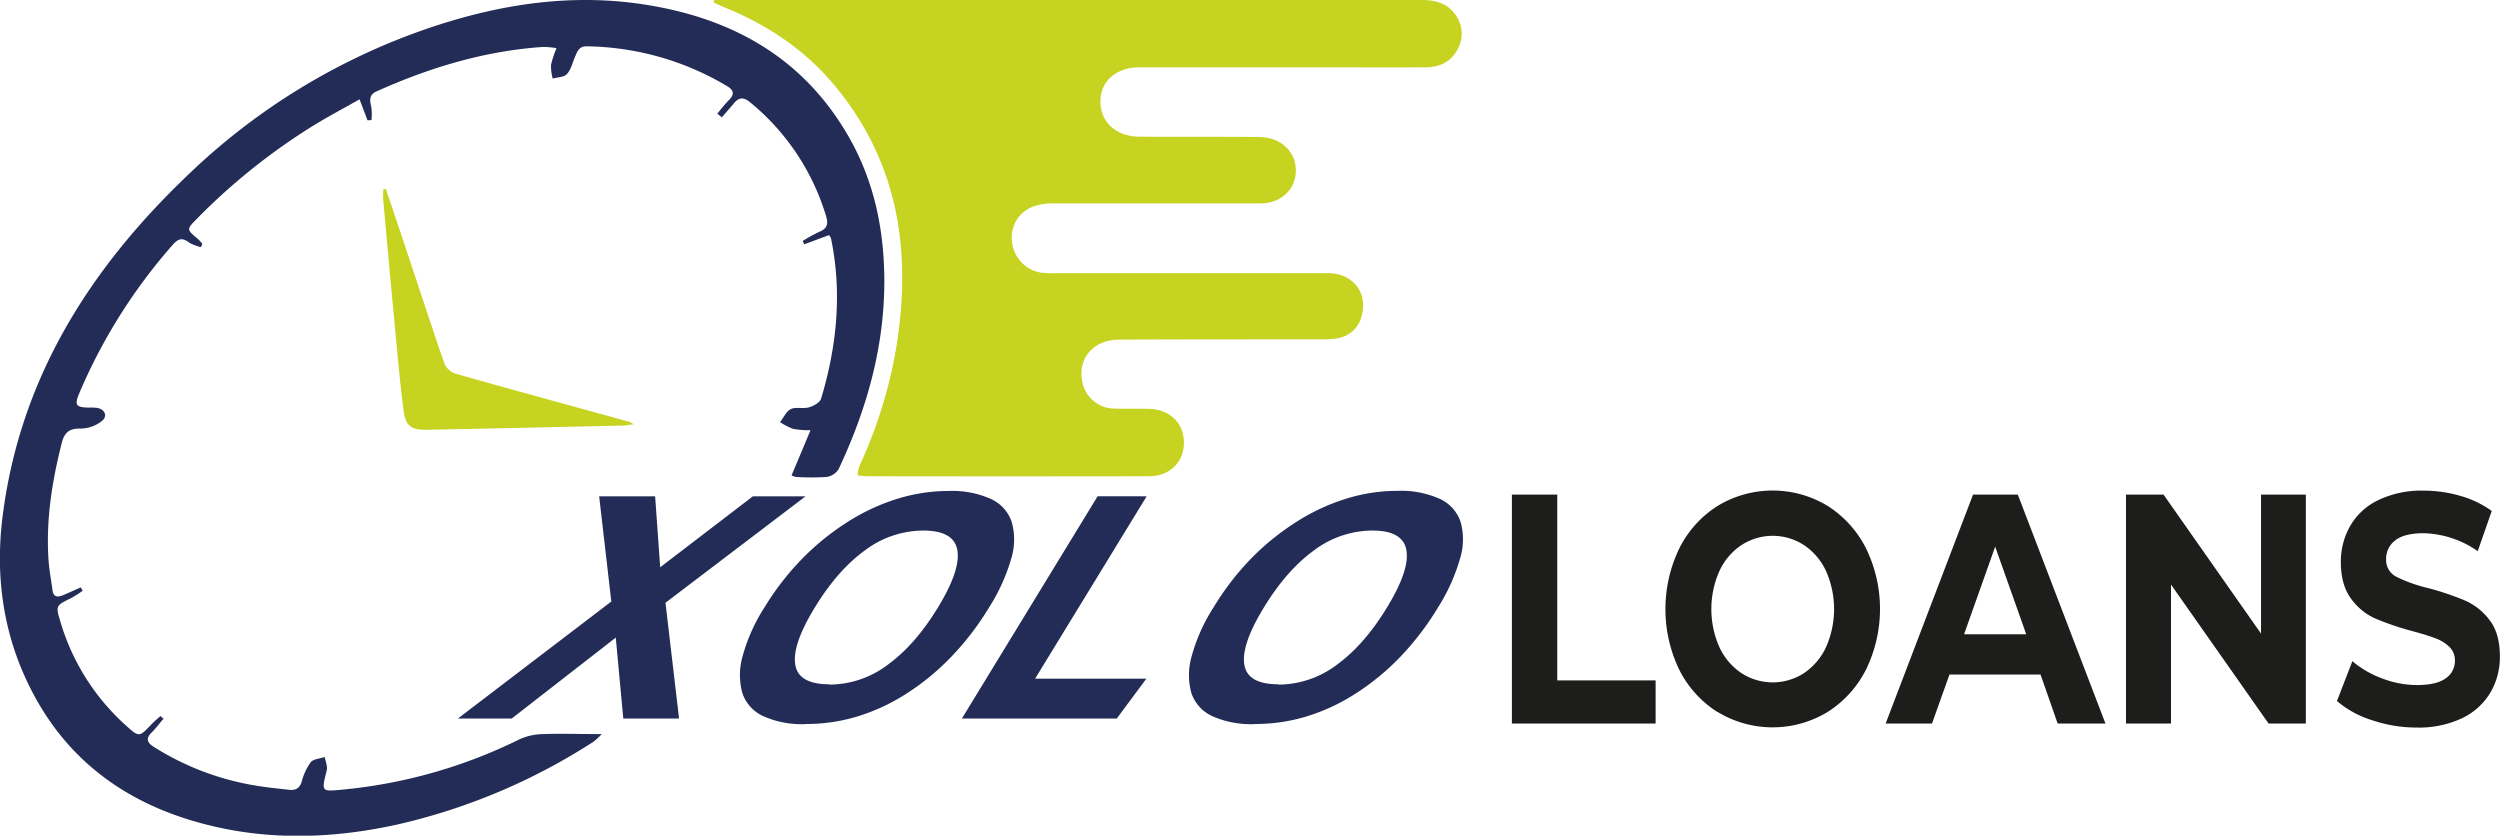
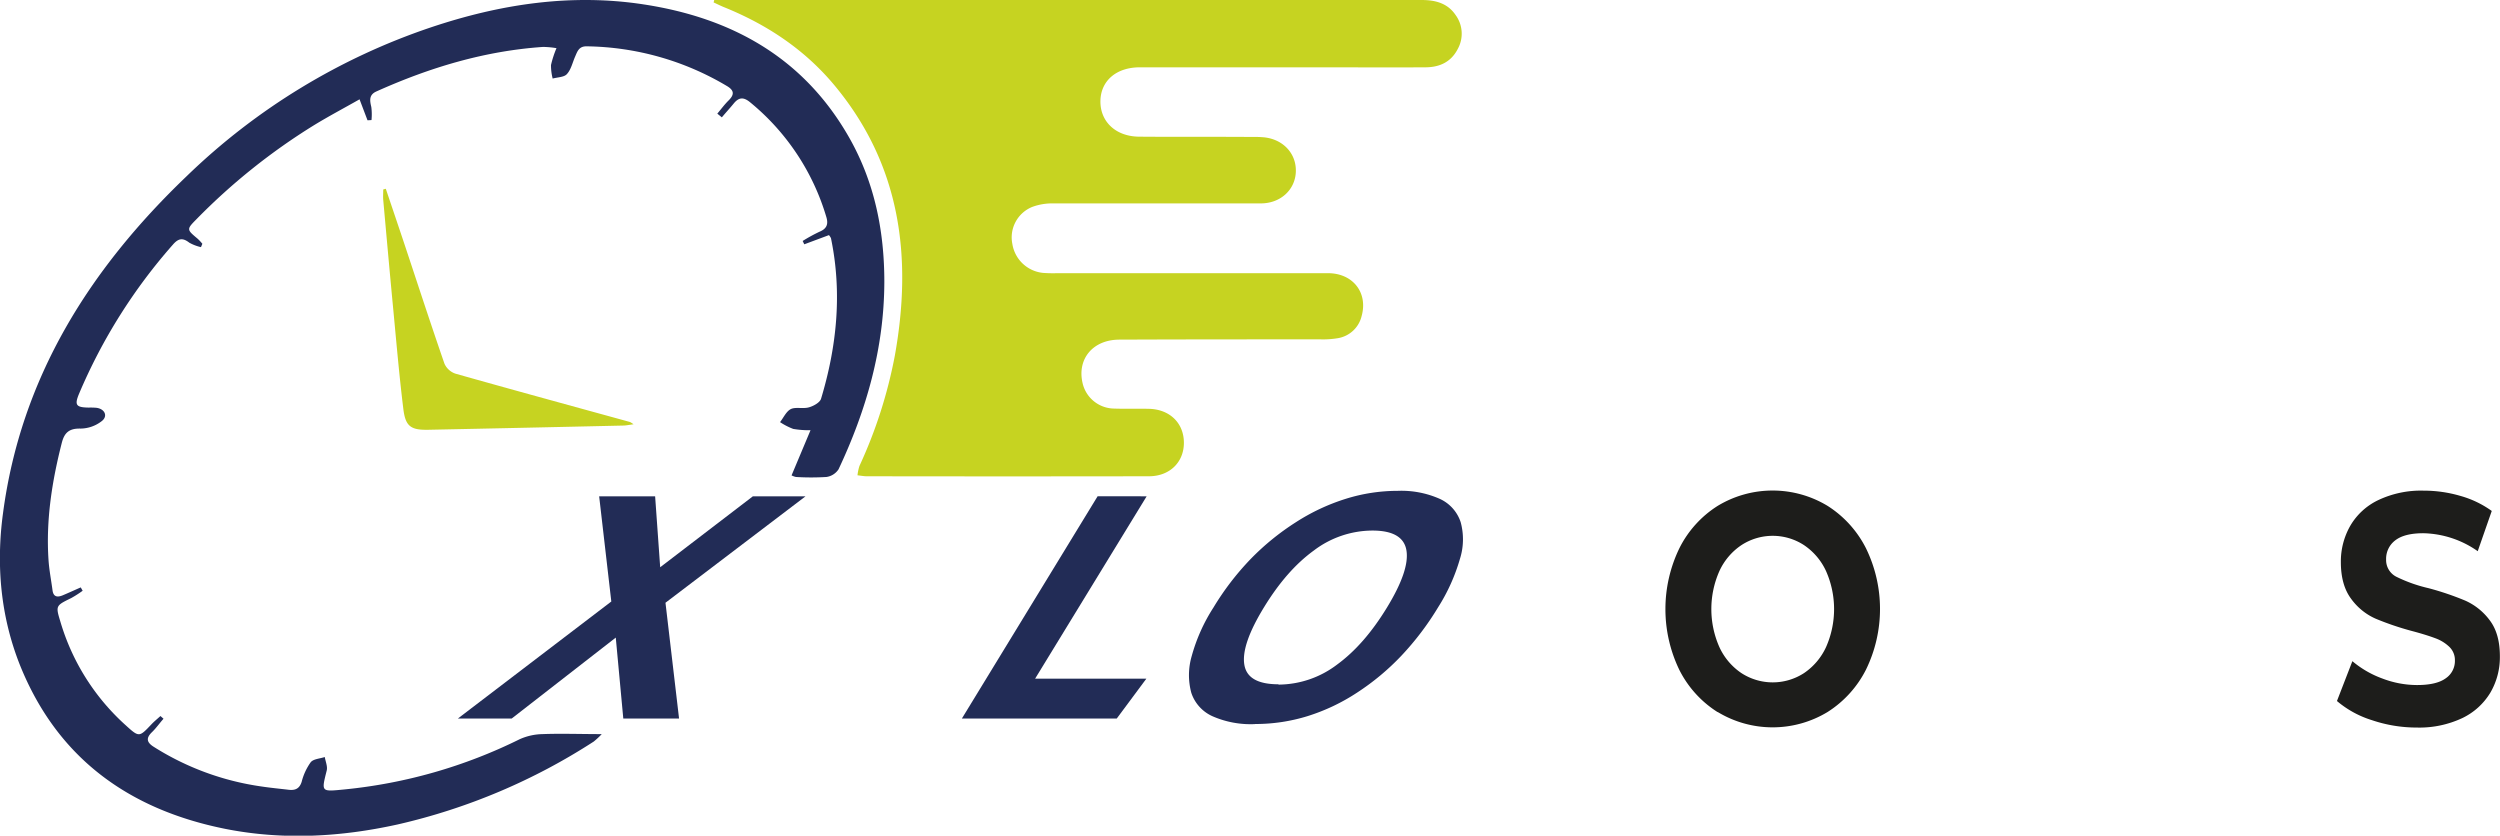
<svg xmlns="http://www.w3.org/2000/svg" viewBox="0 0 627.59 209.79">
  <defs>
    <style>.cls-1{fill:#c6d321;}.cls-2{fill:#222c56;}.cls-3{fill:#1d1d1b;}</style>
  </defs>
  <g id="Layer_2" data-name="Layer 2">
    <g id="Layer_1-2" data-name="Layer 1">
      <path class="cls-1" d="M179.3,0H182Q269.4,0,356.85,0c3.47,0,6.55.79,8.57,3.79a7.92,7.92,0,0,1,.52,8.52c-1.69,3.29-4.58,4.57-8.07,4.59-9,.05-18,0-27,0-14.91,0-29.82,0-44.74,0-5.87,0-9.73,3.35-9.88,8.29-.16,5.27,3.78,9.06,9.68,9.12,9.37.08,18.74,0,28.1.07a29.62,29.62,0,0,1,3.27.09c4.87.5,8.18,4.13,8,8.68s-3.9,7.9-8.76,7.91c-17.37,0-34.74,0-52.11,0a14.52,14.52,0,0,0-5.29.88,8.25,8.25,0,0,0-5,9.31,8.66,8.66,0,0,0,7.75,7.26,34.8,34.8,0,0,0,3.54.07q34,0,67.94,0c6.24,0,10.06,4.87,8.46,10.71a7.37,7.37,0,0,1-6,5.61,22.41,22.41,0,0,1-4.34.29c-16.82,0-33.65,0-50.47.07-6.62,0-10.62,4.79-9.28,10.79a8.22,8.22,0,0,0,7.73,6.51c3,.11,6,0,9,.07,5.2.14,8.71,3.58,8.73,8.49s-3.57,8.43-8.75,8.44q-35.47.06-70.94,0c-.62,0-1.24-.13-2.25-.24a12,12,0,0,1,.49-2.34,118.33,118.33,0,0,0,8.88-27.67c4.44-24.7,1.51-47.83-15.1-67.83-7.47-9-16.94-15.29-27.73-19.66-.9-.36-1.77-.81-2.66-1.21Z" />
      <path class="cls-2" d="M180.07,28.53c.93-1.1,1.79-2.28,2.81-3.29,1.43-1.41,1.53-2.49-.34-3.61a70.48,70.48,0,0,0-35.23-10c-2-.05-2.37,1.3-2.95,2.62-.65,1.48-1,3.22-2.06,4.36-.71.79-2.34.77-3.56,1.11a13.33,13.33,0,0,1-.42-3.39,25.4,25.4,0,0,1,1.38-4.24,22.15,22.15,0,0,0-3.36-.31c-14.69,1-28.51,5.18-41.86,11.18-1.88.85-1.66,2.25-1.27,3.89a14.43,14.43,0,0,1,.05,3.29l-1,.06-2-5.27c-3.93,2.23-7.73,4.24-11.4,6.48A156.26,156.26,0,0,0,49.35,55c-2.55,2.58-2.5,2.61.24,4.91A11.8,11.8,0,0,1,50.8,61.2l-.35.84a10.81,10.81,0,0,1-2.93-1.12c-1.63-1.26-2.7-1.13-4.1.47A137.63,137.63,0,0,0,19.86,98.81c-1.21,2.89-.77,3.46,2.41,3.51a17.34,17.34,0,0,1,1.91.05c2.09.25,3,2.07,1.37,3.34a8.82,8.82,0,0,1-5.32,1.88c-2.84-.07-4.06,1-4.72,3.59-2.46,9.66-4,19.4-3.33,29.4.17,2.53.66,5,1,7.57.21,1.7,1.2,1.85,2.53,1.31,1.53-.64,3-1.32,4.56-2l.48.84a27.12,27.12,0,0,1-2.86,1.83c-3.93,1.93-3.95,1.91-2.71,6a56.38,56.38,0,0,0,16.38,25.94c3.36,3.06,3.39,3,6.44-.22.71-.75,1.51-1.4,2.28-2.1l.77.68c-1,1.13-1.84,2.34-2.89,3.36-1.5,1.45-1.39,2.52.37,3.65a68.49,68.49,0,0,0,27.15,10c2.24.34,4.51.55,6.77.82,1.64.2,2.73-.26,3.28-2A14.58,14.58,0,0,1,78,191.35c.69-.84,2.32-.9,3.53-1.31.19,1.13.74,2.36.49,3.38-1.36,5.45-1.44,5.33,4.42,4.76a127.29,127.29,0,0,0,44-12.6,14.66,14.66,0,0,1,5.72-1.29c4.69-.18,9.4,0,14.9,0a20.51,20.51,0,0,1-2,1.86,153.42,153.42,0,0,1-49.16,20.8c-14.34,3.18-28.88,4-43.33,1.13C32.4,203.24,14.39,190.34,5,166.94.15,154.71-1,141.88.75,128.88,5.25,94.76,22.53,67.5,46.88,44.21A162.77,162.77,0,0,1,108.32,6.82c17.25-5.77,35-8.5,53.16-5.73,22.26,3.38,40.36,13.42,51.77,33.58C219.57,45.86,222,58,222,70.8c-.05,16.59-4.48,32.11-11.49,47a4.35,4.35,0,0,1-3.06,1.94,62.64,62.64,0,0,1-7.63,0,4.59,4.59,0,0,1-1.11-.4L203.47,108a23.27,23.27,0,0,1-4.35-.33,16.65,16.65,0,0,1-3.3-1.7c.89-1.14,1.57-2.73,2.74-3.29s3.09,0,4.54-.43c1.12-.32,2.67-1.17,3-2.1,4-13.25,5.34-26.69,2.5-40.37a4.07,4.07,0,0,0-.5-.76l-6.2,2.31-.4-.84a40.93,40.93,0,0,1,4.25-2.33c1.82-.75,2.23-1.92,1.69-3.68a58.68,58.68,0,0,0-19.18-28.84c-1.71-1.39-2.85-1.16-4.11.39-.95,1.17-2,2.29-2.94,3.43Z" />
      <path class="cls-1" d="M96.85,47.39c1.54,4.58,3.1,9.16,4.63,13.75,3.35,10.06,6.63,20.15,10.1,30.17a4.65,4.65,0,0,0,2.78,2.5c14.56,4.12,29.17,8.1,43.77,12.12a5.78,5.78,0,0,1,.91.58c-1.11.15-1.82.3-2.54.32q-24.52.56-49,1.06c-4.43.09-5.74-.89-6.26-5.33-1-8.12-1.7-16.26-2.47-24.39-.89-9.31-1.72-18.62-2.56-27.94-.08-.88,0-1.78,0-2.67Z" />
      <path class="cls-2" d="M150.41,124.59h14.05l1.27,17.81L189,124.59h13.22l-35.16,26.72,3.41,29.07h-14l-1.89-20.32-26.13,20.32H114.94L153.46,151Z" />
-       <path class="cls-2" d="M202.18,181.78a23.8,23.8,0,0,1-10.58-2,9.78,9.78,0,0,1-5.26-5.86,17.07,17.07,0,0,1,.09-9.22,44,44,0,0,1,5.46-12.19,68.33,68.33,0,0,1,9.43-12.19,63.33,63.33,0,0,1,11.33-9.21,51.58,51.58,0,0,1,12.51-5.86,43.47,43.47,0,0,1,13-2,23.79,23.79,0,0,1,10.58,2,9.76,9.76,0,0,1,5.26,5.86,16.37,16.37,0,0,1-.17,9.21,47.25,47.25,0,0,1-5.55,12.19A70.56,70.56,0,0,1,239,164.67a61.52,61.52,0,0,1-11.08,9.22,49.51,49.51,0,0,1-12.34,5.86,44.16,44.16,0,0,1-13.14,2Zm6-9.92a24.46,24.46,0,0,0,14.7-5c4.62-3.36,8.77-8.13,12.54-14.3s5.44-10.94,4.93-14.3-3.35-5.07-8.55-5.07a24.46,24.46,0,0,0-14.71,5c-4.61,3.35-8.76,8.12-12.53,14.29s-5.44,10.94-4.93,14.3,3.39,5,8.6,5Z" />
-       <path class="cls-2" d="M287.85,124.59l-28,45.78h27.93l-7.43,10H241.47l34.07-55.79Z" />
+       <path class="cls-2" d="M287.85,124.59l-28,45.78h27.93l-7.43,10H241.47l34.07-55.79" />
      <path class="cls-2" d="M314.91,181.78a23.8,23.8,0,0,1-10.58-2,9.83,9.83,0,0,1-5.27-5.86,17.08,17.08,0,0,1,.1-9.22,44,44,0,0,1,5.46-12.19A68.74,68.74,0,0,1,314,140.29a63,63,0,0,1,11.34-9.21,51.51,51.51,0,0,1,12.5-5.86,43.54,43.54,0,0,1,13-2,23.75,23.75,0,0,1,10.57,2,9.77,9.77,0,0,1,5.27,5.86,16.29,16.29,0,0,1-.18,9.21A46.84,46.84,0,0,1,361,152.48a71.58,71.58,0,0,1-9.26,12.19,61.58,61.58,0,0,1-11.09,9.22,49.45,49.45,0,0,1-12.33,5.86,44.23,44.23,0,0,1-13.15,2Zm6-9.92a24.46,24.46,0,0,0,14.71-5c4.61-3.36,8.76-8.13,12.53-14.3s5.44-10.94,4.93-14.3-3.34-5.07-8.55-5.07a24.46,24.46,0,0,0-14.7,5c-4.62,3.35-8.77,8.12-12.54,14.29s-5.44,10.94-4.93,14.3,3.39,5,8.6,5Z" />
-       <path class="cls-3" d="M379.54,124.17h11.39V170.8h24.69v10.84H379.54Z" />
      <path class="cls-3" d="M431.19,178.77a26.71,26.71,0,0,1-9.63-10.63,35.07,35.07,0,0,1,0-30.46A26.67,26.67,0,0,1,431.19,127a26.62,26.62,0,0,1,27.61,0,27,27,0,0,1,9.63,10.64,34.71,34.71,0,0,1,0,30.46,27,27,0,0,1-9.63,10.63,26.62,26.62,0,0,1-27.61,0Zm21.7-9.81a15.85,15.85,0,0,0,5.52-6.53,23.57,23.57,0,0,0,0-19.05,15.76,15.76,0,0,0-5.52-6.52,14.37,14.37,0,0,0-15.75,0,15.69,15.69,0,0,0-5.52,6.52,23.57,23.57,0,0,0,0,19.05,15.78,15.78,0,0,0,5.52,6.53,14.42,14.42,0,0,0,15.75,0Z" />
-       <path class="cls-3" d="M512.25,169.33H489.39L485,181.64H473.36l21.94-57.47h11.25l22,57.47h-12Zm-3.59-10.1-7.8-22-7.81,22Z" />
-       <path class="cls-3" d="M578.85,124.17v57.47H569.5L545,146.75v34.89H533.7V124.17h9.43l24.47,34.89V124.17Z" />
      <path class="cls-3" d="M595.42,180.78a24.94,24.94,0,0,1-8.76-4.8l3.87-10a24.87,24.87,0,0,0,7.52,4.35,24.51,24.51,0,0,0,8.72,1.64q4.86,0,7.18-1.68a5.25,5.25,0,0,0,2.32-4.48,4.6,4.6,0,0,0-1.37-3.4,10,10,0,0,0-3.52-2.18c-1.43-.54-3.36-1.15-5.8-1.8a71.6,71.6,0,0,1-9.21-3.12,15.13,15.13,0,0,1-6.16-5q-2.57-3.45-2.57-9.2A18,18,0,0,1,590,132a16.18,16.18,0,0,1,7-6.44,25,25,0,0,1,11.43-2.39,32.67,32.67,0,0,1,9.22,1.32,24.89,24.89,0,0,1,7.87,3.78L622,138.37a24.58,24.58,0,0,0-13.65-4.51c-3.19,0-5.54.6-7.07,1.8a5.8,5.8,0,0,0-2.28,4.77,4.69,4.69,0,0,0,2.64,4.39,36.86,36.86,0,0,0,8,2.83,71.6,71.6,0,0,1,9.21,3.12A15.47,15.47,0,0,1,625,155.7q2.57,3.36,2.56,9.11a17.61,17.61,0,0,1-2.35,9,16.53,16.53,0,0,1-7.07,6.45,25.3,25.3,0,0,1-11.47,2.38A34.92,34.92,0,0,1,595.42,180.78Z" />
    </g>
  </g>
</svg>